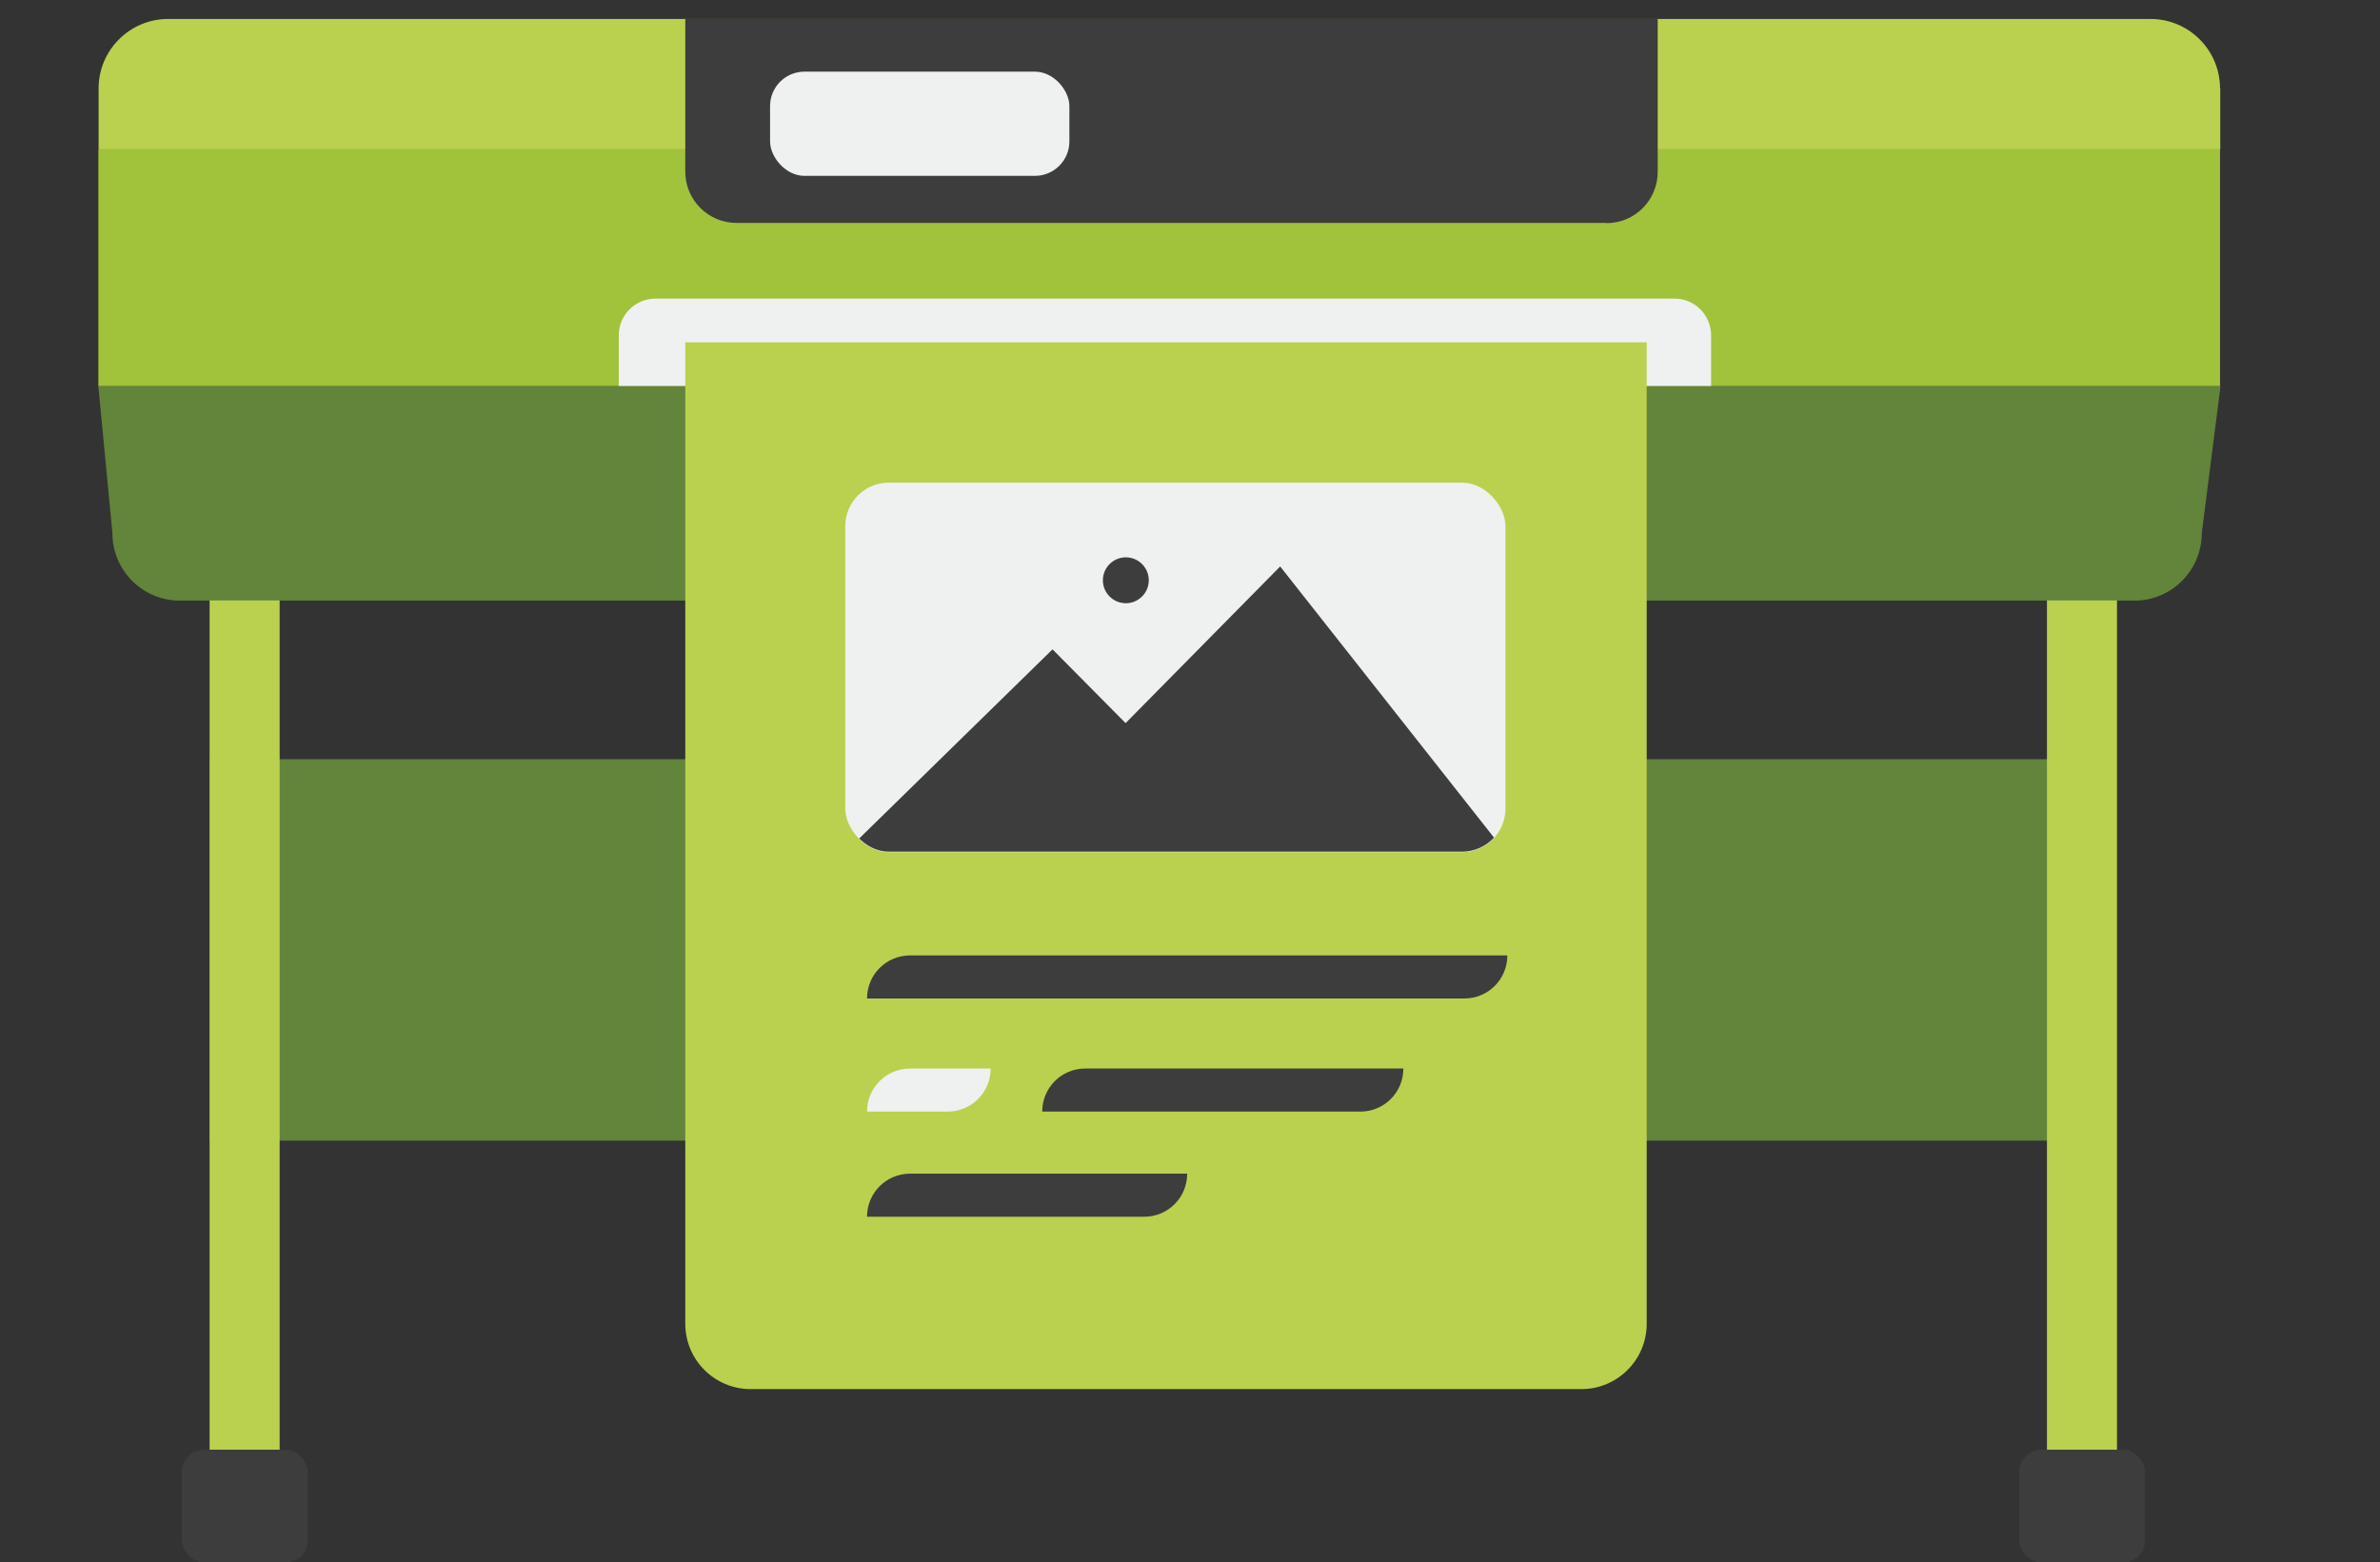
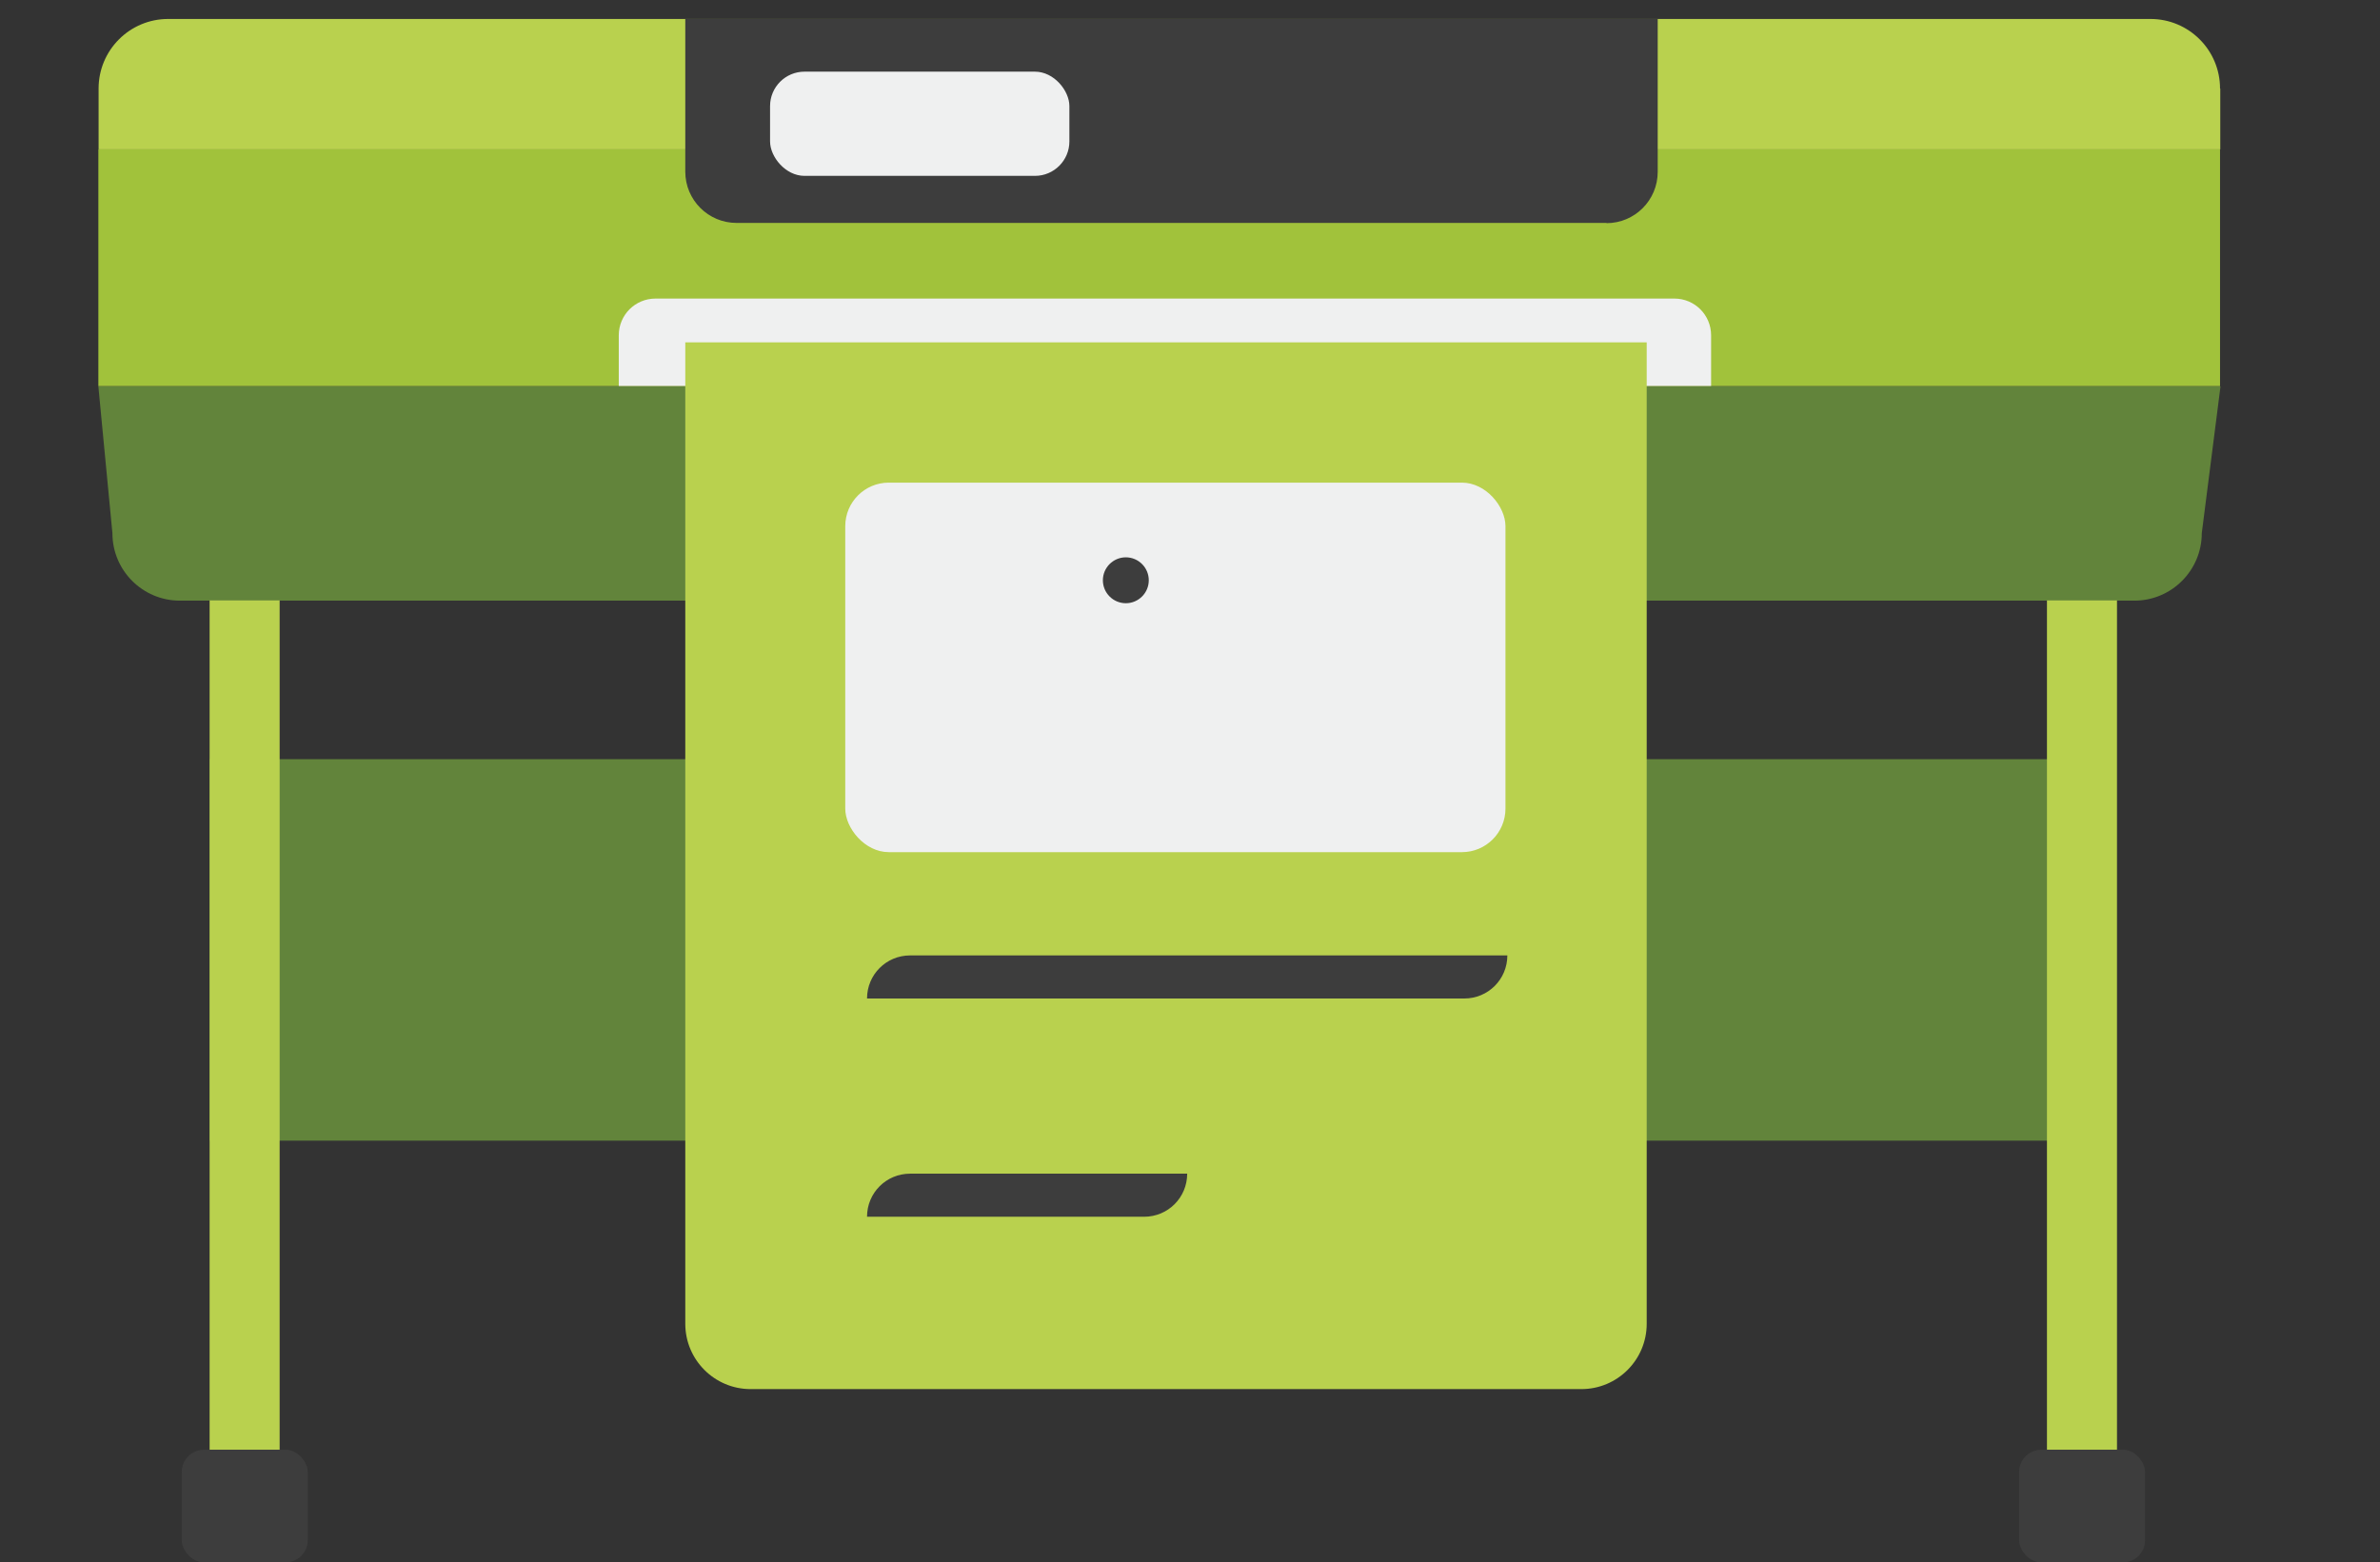
<svg xmlns="http://www.w3.org/2000/svg" id="Camada_2" data-name="Camada 2" viewBox="0 0 101.62 66.72">
  <rect x="0" y="0" width="101.62" height="66.72" fill="#333333" stroke="none" />
  <defs>
    <style>
      .cls-1 {
        fill: #eff0f0;
      }

      .cls-1, .cls-2, .cls-3, .cls-4, .cls-5, .cls-6 {
        stroke-width: 0px;
      }

      .cls-2 {
        fill: #3d3d3d;
      }

      .cls-3 {
        fill: none;
      }

      .cls-4 {
        fill: #62843b;
      }

      .cls-7 {
        clip-path: url(#clippath);
      }

      .cls-5 {
        fill: #b9d14e;
      }

      .cls-6 {
        fill: #a1c23b;
      }
    </style>
    <clipPath id="clippath">
      <rect class="cls-3" x="36.09" y="20.59" width="28.19" height="15.78" rx="1.86" ry="1.86" />
    </clipPath>
  </defs>
  <rect class="cls-1" x="54.8" y="49.56" width="3.9" height="8.98" transform="translate(-21.59 55.96) rotate(-45)" />
  <path class="cls-5" d="M94.79,3.78c0-1.64-1.33-2.97-2.97-2.97H7.18c-1.64,0-2.97,1.33-2.97,2.97v2.6h90.59v-2.6Z" />
  <path class="cls-4" d="M4.8,22.77c0,1.59,1.29,2.88,2.88,2.88h83.45c1.59,0,2.88-1.29,2.88-2.88l.8-6.27H4.2l.6,6.27Z" />
  <rect class="cls-6" x="4.2" y="6.38" width="90.59" height="10.11" />
  <path class="cls-2" d="M68.6,9.52H31.45c-1.21,0-2.19-.98-2.19-2.19V.81h41.52v6.53c0,1.21-.98,2.19-2.19,2.19Z" />
  <rect class="cls-4" x="8.95" y="32.42" width="80.64" height="16.29" />
  <path class="cls-1" d="M71.48,12.75H27.99c-.87,0-1.57.7-1.57,1.57v2.16h46.64v-2.16c0-.87-.7-1.57-1.57-1.57Z" />
-   <path class="cls-5" d="M67.52,59.32h-35.47c-1.54,0-2.79-1.25-2.79-2.79V14.62h41.05v41.91c0,1.54-1.25,2.79-2.79,2.79Z" />
+   <path class="cls-5" d="M67.52,59.32h-35.47c-1.54,0-2.79-1.25-2.79-2.79V14.62h41.05v41.91c0,1.54-1.25,2.79-2.79,2.79" />
  <rect class="cls-5" x="8.95" y="25.64" width="2.99" height="36.27" />
  <rect class="cls-5" x="87.4" y="25.64" width="2.99" height="36.27" />
  <rect class="cls-1" x="32.88" y="3.06" width="12.78" height="4.45" rx="1.47" ry="1.47" />
  <rect class="cls-2" x="7.76" y="61.91" width="5.38" height="4.81" rx=".95" ry=".95" />
  <rect class="cls-2" x="86.21" y="61.91" width="5.38" height="4.81" rx=".95" ry=".95" />
  <path class="cls-2" d="M62.52,42.64h-25.5c0-1.02.82-1.84,1.84-1.84h25.5c0,1.02-.82,1.84-1.84,1.84Z" />
  <path class="cls-2" d="M48.85,51.96h-11.83c0-1.02.82-1.84,1.84-1.84h11.83c0,1.02-.82,1.84-1.84,1.84Z" />
-   <path class="cls-1" d="M40.46,47.47h-3.44c0-1.02.82-1.84,1.84-1.84h3.44c0,1.02-.82,1.84-1.84,1.84Z" />
-   <path class="cls-2" d="M58.08,47.47h-13.58c0-1.02.82-1.84,1.84-1.84h13.58c0,1.02-.82,1.84-1.84,1.84Z" />
  <g>
    <rect class="cls-1" x="36.09" y="20.61" width="28.19" height="15.78" rx="1.86" ry="1.86" />
    <path class="cls-2" d="M49.05,24.78c0-.54-.44-.98-.98-.98s-.98.44-.98.98.44.98.98.98.98-.44.98-.98Z" />
    <g class="cls-7">
-       <polygon class="cls-2" points="36.09 36.39 44.94 27.73 48.06 30.88 54.66 24.19 64.28 36.39 36.09 36.39" />
-     </g>
+       </g>
  </g>
</svg>